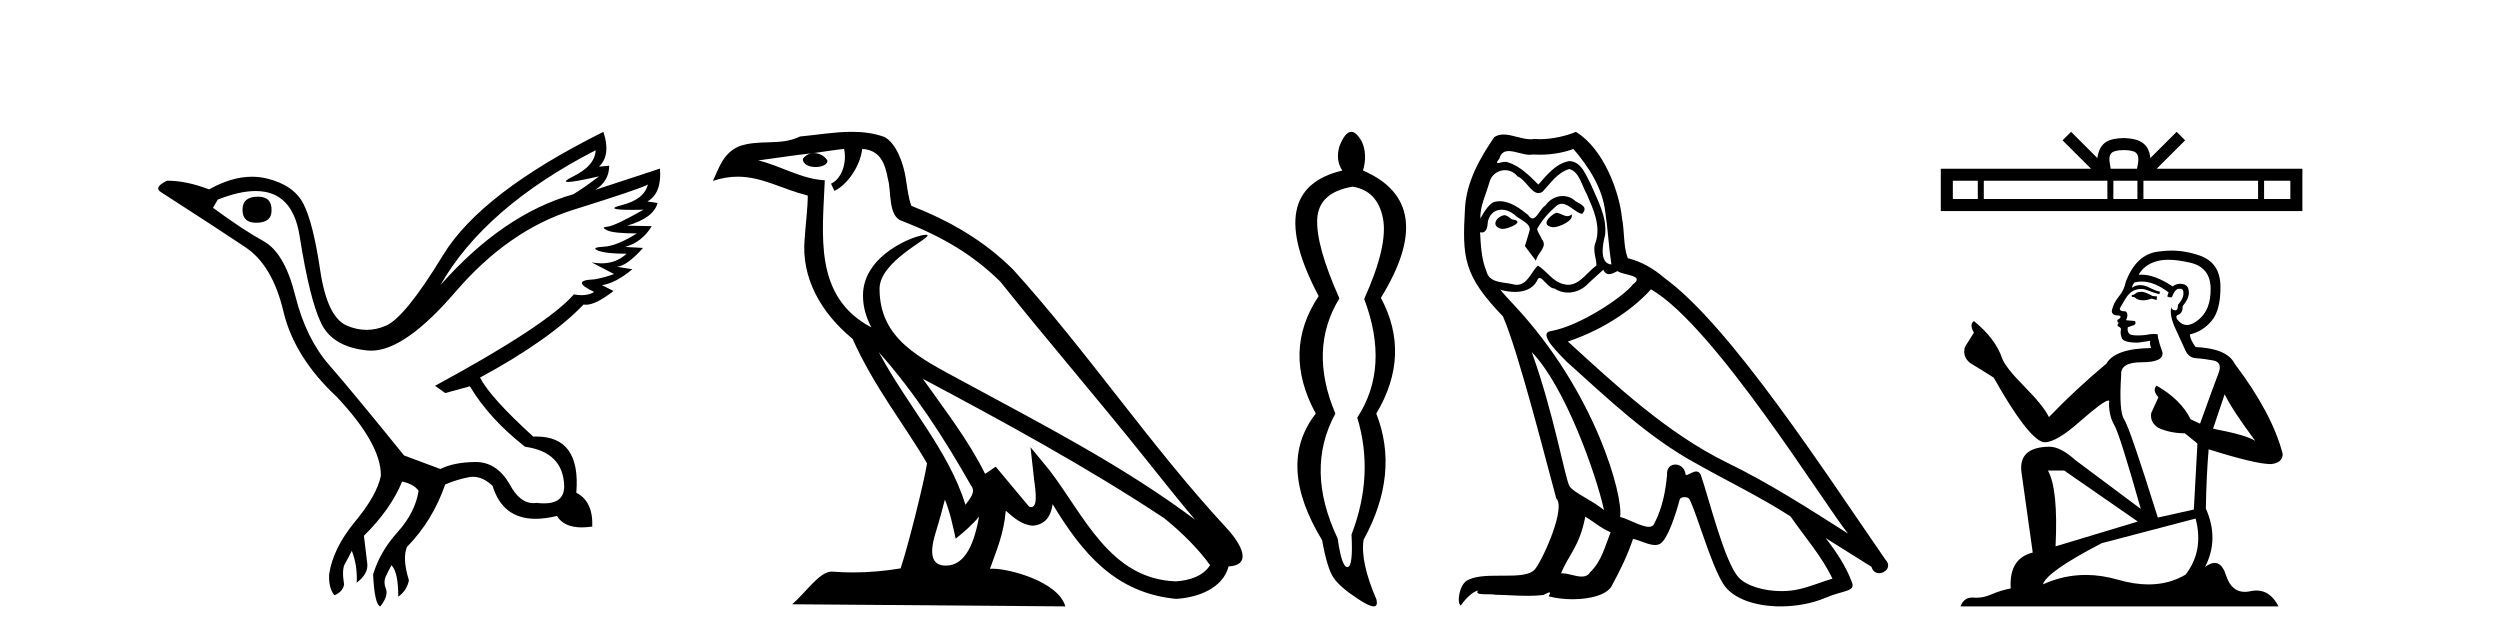
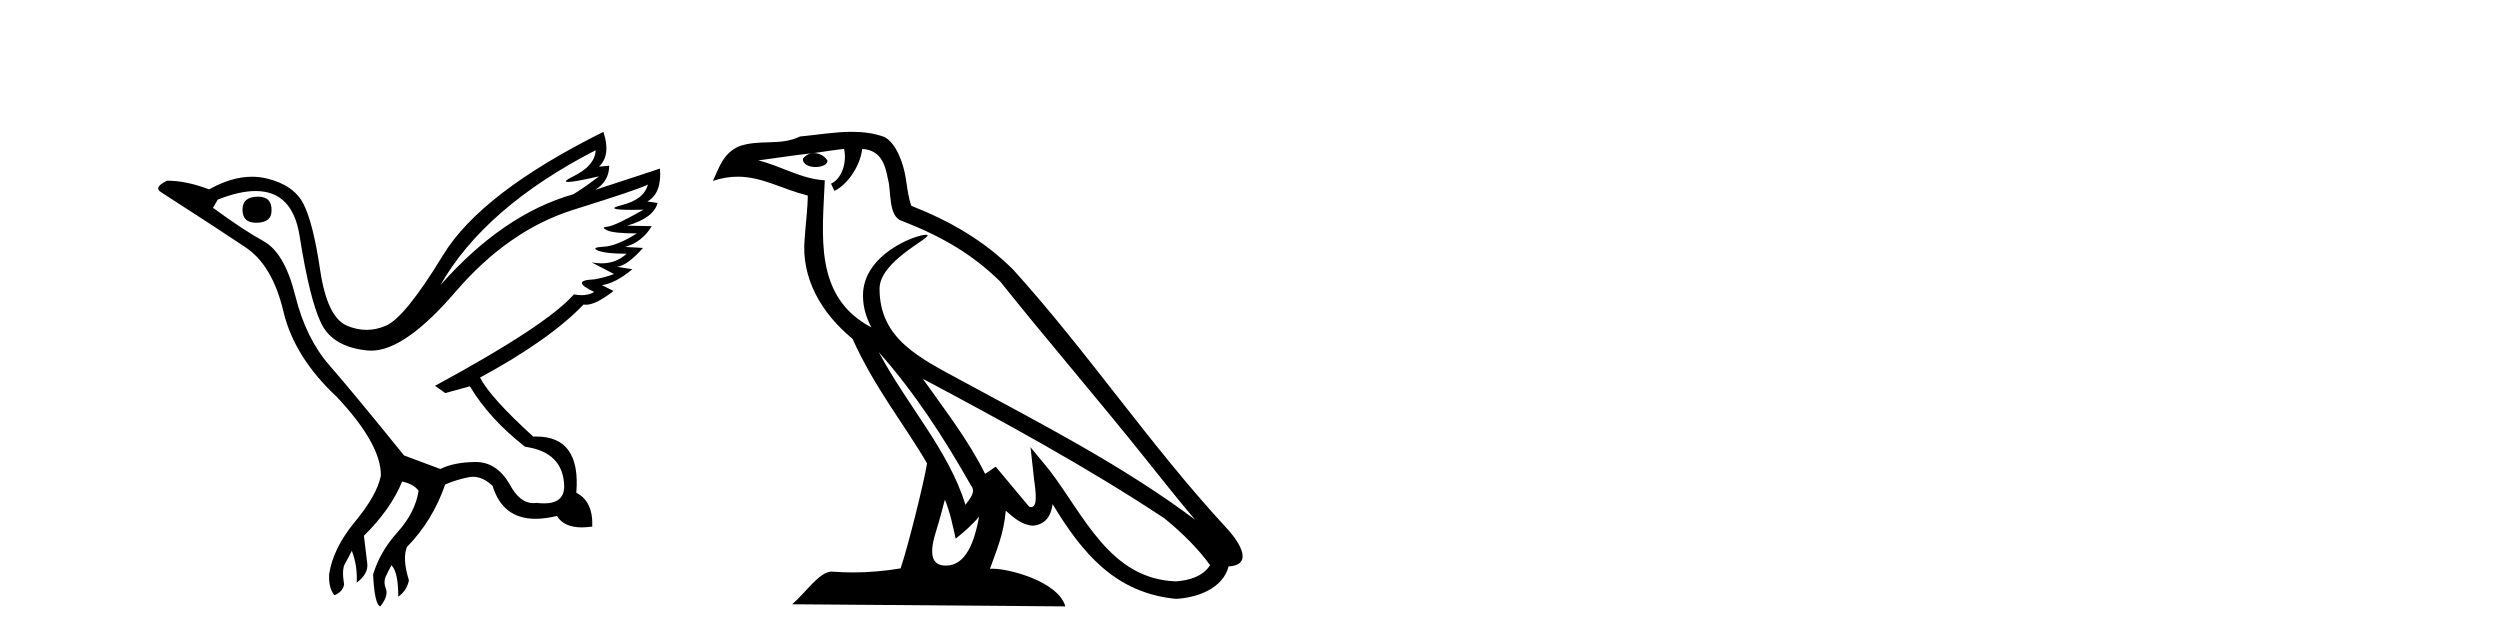
<svg xmlns="http://www.w3.org/2000/svg" width="160.0" height="41.0">
  <path d="M 16.511 12.586 Q 15.52 12.586 15.52 13.421 Q 15.52 14.257 16.387 14.257 Q 17.378 14.257 17.378 13.483 Q 17.409 12.586 16.511 12.586 ZM 38.121 9.613 Q 38.09 10.604 36.666 11.301 Q 35.962 11.645 36.363 11.645 Q 36.773 11.645 38.338 11.285 L 38.338 11.285 Q 37.409 11.997 36.697 12.431 Q 32.208 13.7 28.183 18.251 Q 31.031 13.267 38.121 9.613 ZM 41.465 11.812 Q 41.217 12.771 39.793 13.127 Q 38.58 13.431 40.445 13.431 Q 40.769 13.431 41.187 13.421 L 41.187 13.421 Q 39.329 14.474 38.88 14.505 Q 38.431 14.536 38.849 14.737 Q 39.267 14.939 40.753 14.939 Q 39.484 15.744 38.632 15.79 Q 37.781 15.836 38.276 16.038 Q 38.772 16.239 40.103 16.239 Q 39.44 16.854 38.487 16.854 Q 38.194 16.854 37.874 16.796 L 37.874 16.796 L 39.298 17.539 Q 38.617 17.787 38.029 17.88 Q 36.45 17.942 38.029 18.685 Q 37.698 18.891 37.23 18.891 Q 36.997 18.891 36.728 18.84 Q 34.994 20.821 27.842 24.691 L 28.493 25.156 L 30.072 24.722 Q 31.31 26.797 33.601 28.592 Q 36.078 28.933 36.109 31.162 Q 36.083 32.216 34.823 32.216 Q 34.602 32.216 34.344 32.184 Q 34.24 32.2 34.139 32.2 Q 33.25 32.2 32.61 30.976 Q 31.783 29.567 30.441 29.567 Q 30.427 29.567 30.412 29.568 Q 29.05 29.583 28.183 30.016 L 25.861 29.15 Q 22.579 25.094 21.078 23.375 Q 19.576 21.657 18.895 18.917 Q 18.214 16.177 16.867 15.434 Q 15.52 14.691 13.631 13.298 L 13.941 12.771 Q 15.333 12.226 16.361 12.226 Q 18.721 12.226 19.173 15.093 Q 19.824 19.211 20.567 20.713 Q 21.31 22.214 23.523 22.431 Q 23.638 22.442 23.756 22.442 Q 25.914 22.442 29.143 18.685 Q 32.548 14.722 36.713 13.421 Q 40.877 12.121 41.465 11.812 ZM 38.617 8.437 Q 30.784 12.338 28.353 16.332 Q 25.923 20.326 24.684 20.852 Q 24.074 21.111 23.46 21.111 Q 22.828 21.111 22.192 20.837 Q 20.938 20.295 20.489 17.276 Q 20.04 14.257 19.421 13.05 Q 18.802 11.842 17.084 11.425 Q 16.615 11.311 16.127 11.311 Q 14.825 11.311 13.384 12.121 Q 11.929 11.564 10.69 11.564 Q 9.792 11.997 10.319 12.307 Q 13.972 14.66 15.706 15.821 Q 17.44 16.982 18.136 19.923 Q 18.833 22.865 21.557 25.403 Q 24.406 28.437 24.375 30.45 Q 24.127 31.688 22.718 33.391 Q 21.31 35.094 21.062 36.766 Q 21.031 37.664 21.403 38.097 Q 21.929 37.881 22.022 37.416 Q 21.867 36.456 22.068 36.1 Q 22.27 35.744 22.517 35.249 Q 22.889 36.209 22.827 37.292 Q 23.57 36.735 23.508 36.085 L 23.291 34.289 Q 24.994 32.617 25.737 30.821 Q 26.48 30.976 26.79 31.41 Q 26.573 32.803 25.443 34.057 Q 24.313 35.311 23.879 36.766 Q 23.972 38.716 24.344 38.809 Q 24.87 38.128 24.7 37.695 Q 24.53 37.261 24.684 36.905 Q 24.839 36.549 25.056 36.178 Q 25.489 36.611 25.489 38.19 Q 26.047 37.788 26.171 37.137 Q 25.737 35.744 26.047 35.001 Q 27.688 33.329 28.493 31.007 Q 29.205 30.698 29.994 30.543 Q 30.135 30.515 30.275 30.515 Q 30.916 30.515 31.527 31.1 Q 32.172 33.203 34.275 33.203 Q 34.896 33.203 35.645 33.02 Q 36.085 33.753 37.238 33.753 Q 37.546 33.753 37.905 33.701 Q 37.967 32.091 36.883 31.534 Q 37.183 27.938 34.322 27.938 Q 34.226 27.938 34.127 27.942 Q 31.372 25.434 30.722 24.165 Q 35.18 21.75 37.347 19.49 Q 37.42 19.504 37.5 19.504 Q 38.139 19.504 39.267 18.623 L 38.524 18.251 Q 39.391 18.128 40.474 17.23 L 39.484 17.075 Q 40.134 17.013 41.156 15.867 L 40.01 15.805 Q 41.094 15.496 41.713 14.474 L 40.134 14.443 Q 41.837 13.948 42.084 12.988 L 41.434 12.895 Q 42.363 12.369 42.239 10.79 L 42.239 10.79 L 38.09 12.152 Q 38.988 11.595 38.988 10.604 L 38.988 10.604 L 38.338 10.666 Q 39.112 9.923 38.617 8.437 Z" style="fill:#000000;stroke:none" />
  <path d="M 56.244 22.54 L 56.244 22.54 C 58.538 25.118 60.437 28.06 62.13 31.048 C 62.486 31.486 62.086 31.888 61.792 32.305 C 60.677 28.763 58.109 26.03 56.244 22.54 ZM 54.023 9.529 C 54.215 10.422 53.862 11.451 53.185 11.755 L 53.402 12.217 C 54.247 11.815 55.06 10.612 55.181 9.532 C 56.335 9.601 56.651 10.47 56.831 11.479 C 57.048 12.168 56.828 13.841 57.702 14.13 C 60.282 15.129 62.255 16.285 64.025 18.031 C 67.08 21.852 70.272 25.552 73.327 29.376 C 74.514 30.865 75.6 32.228 76.481 33.257 C 71.842 29.789 66.658 27.136 61.573 24.38 C 58.87 22.911 56.291 21.71 56.291 18.477 C 56.291 16.738 59.495 15.281 59.363 15.055 C 59.351 15.035 59.314 15.026 59.256 15.026 C 58.598 15.026 55.231 16.274 55.231 18.907 C 55.231 19.637 55.426 20.313 55.766 20.944 C 55.761 20.944 55.756 20.943 55.75 20.943 C 52.058 18.986 52.644 15.028 52.787 11.538 C 51.253 11.453 49.988 10.616 48.531 10.267 C 49.662 10.121 50.788 9.933 51.921 9.816 L 51.921 9.816 C 51.709 9.858 51.514 9.982 51.385 10.154 C 51.366 10.526 51.787 10.69 52.197 10.69 C 52.598 10.69 52.988 10.534 52.95 10.264 C 52.769 9.982 52.439 9.799 52.102 9.799 C 52.092 9.799 52.082 9.799 52.072 9.799 C 52.636 9.719 53.386 9.599 54.023 9.529 ZM 60.473 31.976 C 60.804 32.78 60.976 33.632 61.163 34.476 C 61.701 34.04 62.222 33.593 62.664 33.06 L 62.664 33.06 C 62.376 34.623 61.84 36.199 60.538 36.199 C 59.751 36.199 59.386 35.667 59.891 34.054 C 60.129 33.293 60.318 32.566 60.473 31.976 ZM 59.059 24.242 L 59.059 24.242 C 64.325 27.047 69.539 29.879 74.519 33.171 C 75.692 34.122 76.738 35.181 77.445 36.172 C 76.976 36.901 76.083 37.152 75.257 37.207 C 71.041 37.06 69.391 32.996 67.165 30.093 L 65.953 28.622 L 66.162 30.507 C 66.177 30.846 66.524 32.452 66.006 32.452 C 65.962 32.452 65.912 32.44 65.854 32.415 L 63.724 29.865 C 63.496 30.015 63.281 30.186 63.046 30.325 C 61.99 28.187 60.443 26.196 59.059 24.242 ZM 54.515 8.437 C 53.408 8.437 52.274 8.636 51.199 8.736 C 49.917 9.361 48.618 8.884 47.274 9.373 C 46.303 9.809 46.03 10.693 45.628 11.576 C 46.201 11.386 46.722 11.308 47.213 11.308 C 48.779 11.308 50.04 12.097 51.697 12.518 C 51.694 13.349 51.563 14.292 51.501 15.242 C 51.245 17.816 52.601 20.076 54.563 21.685 C 55.968 24.814 57.912 27.214 59.331 29.655 C 59.162 30.752 58.141 34.89 57.638 36.376 C 56.653 36.542 55.601 36.636 54.566 36.636 C 54.149 36.636 53.734 36.62 53.328 36.588 C 53.296 36.584 53.265 36.582 53.233 36.582 C 52.435 36.582 51.558 37.945 50.698 38.673 L 68.182 38.809 C 67.736 37.233 64.63 36.397 63.526 36.397 C 63.462 36.397 63.405 36.399 63.356 36.405 C 63.746 35.29 64.232 34.243 64.37 32.686 C 64.858 33.123 65.405 33.595 66.088 33.644 C 66.923 33.582 67.262 33.011 67.368 32.267 C 69.26 35.396 71.376 37.951 75.257 38.327 C 76.598 38.261 78.269 37.675 78.63 36.25 C 80.409 36.149 79.105 34.416 78.445 33.737 C 73.604 28.498 69.609 22.517 64.826 17.238 C 62.984 15.421 60.904 14.192 58.328 13.173 C 58.136 12.702 58.074 12.032 57.949 11.295 C 57.813 10.491 57.384 9.174 56.599 8.765 C 55.931 8.519 55.229 8.437 54.515 8.437 Z" style="fill:#000000;stroke:none" />
-   <path d="M 86.57 11.946 Q 88.155 12.204 88.506 13.955 Q 88.856 15.706 87.308 19.134 Q 88.966 23.521 86.865 26.728 Q 87.971 30.377 86.497 34.211 Q 86.607 36.275 86.239 36.293 Q 86.235 36.293 86.231 36.293 Q 85.867 36.293 85.612 34.469 Q 83.511 30.045 85.464 26.469 Q 83.732 22.341 85.722 19.097 Q 84.211 15.706 84.303 14.01 Q 84.395 12.314 86.57 11.946 ZM 86.482 8.437 Q 86.086 8.437 85.722 9.365 Q 85.464 10.25 85.907 10.914 Q 80.783 12.13 84.395 18.95 Q 82.036 22.488 84.211 26.469 Q 81.668 29.713 84.617 34.579 Q 84.948 36.422 85.372 37.012 Q 85.796 37.602 86.865 38.302 Q 87.616 38.809 87.918 38.809 Q 88.208 38.809 88.082 38.339 Q 87.049 35.943 87.271 34.542 Q 89.593 30.303 88.082 26.469 Q 90.33 22.71 88.377 19.06 Q 92.1 13.015 87.234 10.914 Q 87.529 9.881 87.16 9.07 Q 86.81 8.437 86.482 8.437 Z" style="fill:#000000;stroke:none" />
-   <path d="M 99.585 13.619 C 99.129 13.839 98.572 14.447 99.416 14.548 C 99.821 14.531 100.75 14.109 100.581 13.721 L 100.581 13.721 C 100.494 13.804 100.405 13.834 100.315 13.834 C 100.076 13.834 99.831 13.619 99.585 13.619 ZM 96.259 13.771 C 95.702 13.906 95.415 14.514 96.124 14.649 C 96.136 14.65 96.148 14.651 96.161 14.651 C 96.569 14.651 97.682 14.156 96.766 14.042 C 96.614 13.94 96.462 13.771 96.259 13.771 ZM 100.699 9.534 C 101.695 10.699 102.573 12.049 102.742 13.603 C 102.911 14.717 102.961 15.831 103.13 16.928 C 102.337 16.861 102.573 15.628 102.725 15.038 C 102.86 13.873 102.235 12.792 101.797 11.762 C 101.493 11.205 101.206 10.328 100.429 10.311 C 99.568 10.463 99.011 11.189 98.454 11.813 C 97.88 11.239 97.272 10.615 96.479 10.378 C 96.437 10.363 96.391 10.357 96.342 10.357 C 96.164 10.357 95.956 10.435 95.86 10.435 C 95.777 10.435 95.778 10.377 95.956 10.159 C 96.063 9.78 96.285 9.668 96.561 9.668 C 96.962 9.668 97.477 9.907 97.91 9.907 C 97.975 9.907 98.039 9.901 98.099 9.889 C 98.242 9.897 98.385 9.901 98.528 9.901 C 99.266 9.901 100.006 9.789 100.699 9.534 ZM 100.429 10.817 C 101.088 10.986 101.239 11.898 101.56 12.438 C 101.965 13.383 102.455 14.413 102.134 15.476 C 101.881 15.983 102.202 16.624 102.168 16.996 C 101.605 17.391 101.11 18.226 100.363 18.226 C 100.281 18.226 100.197 18.216 100.108 18.194 C 99.366 18.042 98.994 17.333 98.42 16.996 C 98.005 17.397 97.759 18.228 97.074 18.228 C 96.98 18.228 96.878 18.212 96.766 18.178 C 96.141 18.042 95.314 18.11 95.128 17.35 C 94.808 16.574 94.774 15.713 94.723 14.869 L 94.723 14.869 C 94.76 14.876 94.795 14.879 94.826 14.879 C 95.168 14.879 95.199 14.483 95.23 14.143 C 95.361 13.649 95.715 13.42 96.108 13.42 C 96.373 13.42 96.656 13.524 96.901 13.721 C 97.188 14.042 98.066 14.295 97.88 14.801 C 97.796 15.105 97.694 15.426 97.593 15.747 L 98.302 16.692 C 98.37 16.202 99.095 15.797 98.673 15.308 C 98.606 15.088 98.353 14.801 98.386 14.632 C 98.69 14.092 99.095 13.619 99.568 13.214 C 99.696 13.09 99.826 13.042 99.955 13.042 C 100.408 13.042 100.863 13.635 101.256 13.687 C 101.645 13.265 101.223 13.096 100.834 12.877 C 100.594 12.65 100.303 12.546 100.013 12.546 C 99.591 12.546 99.17 12.766 98.91 13.147 C 98.589 13.339 98.366 13.98 98.084 13.98 C 97.996 13.98 97.901 13.917 97.796 13.755 C 97.28 13.342 96.662 12.879 95.987 12.879 C 95.887 12.879 95.787 12.889 95.685 12.91 C 95.208 13.009 94.778 13.976 94.742 13.976 C 94.741 13.976 94.74 13.975 94.74 13.974 C 94.723 13.181 95.095 12.472 95.314 11.695 C 95.436 11.185 95.874 10.89 96.32 10.89 C 96.611 10.89 96.907 11.016 97.12 11.29 C 97.623 11.476 97.991 12.359 98.464 12.359 C 98.547 12.359 98.633 12.332 98.724 12.269 C 99.247 11.712 99.669 11.053 100.429 10.817 ZM 98.032 22.533 C 100.176 24.744 102.151 30.349 102.658 32.645 C 101.83 31.97 100.699 31.531 100.446 31.109 C 100.176 30.67 99.433 26.399 98.032 22.533 ZM 105.662 18.515 C 109.714 20.845 116.771 32.307 118.273 34.148 C 115.741 32.544 113.242 30.923 110.524 29.606 C 106.709 27.733 103.451 24.694 100.345 21.858 C 102.911 20.997 104.751 19.545 105.662 18.515 ZM 101.459 33.067 C 101.999 33.388 102.489 33.827 103.08 34.063 C 102.725 34.941 102.506 35.92 101.78 36.612 C 101.643 36.832 101.449 36.901 101.227 36.901 C 100.843 36.901 100.376 36.694 99.986 36.694 C 99.959 36.694 99.932 36.695 99.906 36.697 C 100.378 35.515 101.088 34.992 101.459 33.067 ZM 102.607 17.266 C 102.709 17.478 102.84 17.547 102.978 17.547 C 103.16 17.547 103.356 17.427 103.518 17.35 C 103.924 17.637 105.325 17.604 104.498 18.211 C 103.974 18.92 101.177 20.854 99.235 21.195 C 98.396 21.342 99.805 22.668 100.26 23.141 C 102.894 25.504 105.477 28.003 108.634 29.708 C 110.609 30.822 112.685 31.818 114.593 33.05 C 115.504 34.367 116.585 35.582 117.277 37.034 C 116.585 37.237 115.91 37.524 115.201 37.693 C 114.826 37.787 114.421 37.831 114.015 37.831 C 112.9 37.831 111.779 37.499 111.284 36.967 C 110.372 36.005 109.376 31.902 108.853 30.4 C 108.778 30.231 108.673 30.174 108.559 30.174 C 108.331 30.174 108.066 30.397 107.936 30.397 C 107.909 30.397 107.888 30.388 107.874 30.366 C 107.84 29.95 107.521 29.731 107.222 29.731 C 106.926 29.731 106.65 29.946 106.692 30.4 C 106.591 31.463 106.388 32.527 105.882 33.489 C 105.82 33.653 105.69 33.716 105.52 33.716 C 105.04 33.716 104.235 33.221 103.687 33.084 C 103.907 31.784 102.134 25.133 96.935 19.562 C 96.753 19.365 95.961 18.53 96.03 18.53 C 96.038 18.53 96.057 18.541 96.091 18.566 C 96.357 18.635 96.656 18.683 96.953 18.683 C 97.523 18.683 98.081 18.508 98.37 17.975 C 98.414 17.843 98.469 17.792 98.533 17.792 C 98.764 17.792 99.114 18.464 99.484 18.464 C 99.752 18.643 100.052 18.726 100.351 18.726 C 100.84 18.726 101.326 18.504 101.662 18.127 C 101.982 17.84 102.286 17.553 102.607 17.266 ZM 100.851 8.437 C 100.321 8.673 99.392 8.908 98.558 8.908 C 98.436 8.908 98.317 8.903 98.201 8.893 C 98.122 8.907 98.041 8.913 97.96 8.913 C 97.392 8.913 96.78 8.608 96.23 8.608 C 96.021 8.608 95.82 8.652 95.635 8.774 C 94.706 10.125 93.862 11.627 93.761 13.299 C 93.575 16.506 93.66 17.62 96.192 20.254 C 97.188 22.516 99.045 29.893 99.602 31.902 C 100.21 32.476 98.842 35.616 98.268 36.393 C 97.956 36.823 97.133 36.844 96.249 36.844 C 96.153 36.844 96.056 36.844 95.959 36.844 C 95.164 36.844 94.359 36.861 93.862 37.169 C 93.39 37.473 93.221 38.604 93.491 38.756 C 93.744 38.368 94.25 37.845 94.605 37.794 L 94.605 37.794 C 94.267 38.148 95.449 37.98 95.702 38.064 C 96.385 38.075 97.076 38.133 97.769 38.133 C 98.104 38.133 98.439 38.119 98.775 38.081 C 98.927 38.014 99.089 37.911 99.16 37.911 C 99.216 37.911 99.216 37.973 99.112 38.165 C 99.59 38.29 100.127 38.352 100.652 38.352 C 101.833 38.352 102.952 38.037 103.198 37.406 C 103.704 36.477 104.177 35.498 104.514 34.485 C 104.945 34.577 105.487 34.88 105.922 34.88 C 106.049 34.88 106.167 34.854 106.27 34.789 C 106.743 34.468 107.232 32.966 107.503 31.97 C 107.528 31.866 107.669 31.816 107.811 31.816 C 107.948 31.816 108.086 31.862 108.127 31.953 C 108.634 32.966 109.478 36.072 110.288 37.372 C 110.899 38.335 112.381 38.809 113.958 38.809 C 114.951 38.809 115.981 38.622 116.855 38.25 C 117.952 37.777 118.763 37.878 118.526 37.271 C 118.155 36.258 117.513 35.295 116.838 34.435 L 116.838 34.435 C 117.817 35.042 118.796 35.667 119.775 36.275 C 119.856 36.569 120.059 36.686 120.267 36.686 C 120.666 36.686 121.081 36.252 120.67 35.819 C 116.838 30.282 110.744 20.845 106.523 17.789 C 105.848 17.198 105.055 16.743 104.177 16.523 C 103.89 15.78 103.974 14.784 103.805 13.94 C 103.637 12.269 102.624 9.5 100.851 8.437 Z" style="fill:#000000;stroke:none" />
-   <path d="M 135.926 9.606 C 136.302 9.606 136.528 9.67 136.645 9.736 C 136.985 9.953 136.823 10.473 136.768 10.798 L 135.085 10.798 C 135.045 10.466 134.861 9.959 135.209 9.736 C 135.326 9.67 135.551 9.606 135.926 9.606 ZM 126.579 11.569 L 126.579 12.738 L 124.982 12.738 L 124.982 11.569 ZM 134.872 11.569 L 134.872 12.738 L 126.963 12.738 L 126.963 11.569 ZM 136.795 11.569 L 136.795 12.738 L 135.256 12.738 L 135.256 11.569 ZM 144.517 11.569 L 144.517 12.738 L 137.179 12.738 L 137.179 11.569 ZM 146.582 11.569 L 146.582 12.738 L 144.901 12.738 L 144.901 11.569 ZM 132.548 8.437 L 132.004 8.982 L 133.825 10.798 L 124.211 10.798 L 124.211 13.508 L 147.352 13.508 L 147.352 10.798 L 138.029 10.798 L 139.849 8.982 L 139.305 8.437 L 137.621 10.116 C 137.521 9.098 136.823 8.865 135.926 8.835 C 134.969 8.861 134.38 9.078 134.231 10.116 L 132.548 8.437 Z" style="fill:#000000;stroke:none" />
-   <path d="M 137.101 18.676 Q 136.781 18.676 136.678 18.778 Q 136.588 18.881 136.435 18.881 L 136.435 18.996 L 136.614 19.022 Q 136.813 19.22 137.142 19.22 Q 137.387 19.22 137.703 19.111 L 138.023 19.201 L 138.049 18.97 L 137.767 18.945 Q 137.357 18.714 137.101 18.676 ZM 138.778 16.626 Q 139.369 16.626 140.149 16.806 Q 141.468 17.1 141.481 18.471 Q 141.494 19.828 140.713 20.456 Q 140.299 20.8 139.96 20.8 Q 139.669 20.8 139.432 20.546 Q 139.201 20.315 139.342 20.174 Q 139.714 20.059 139.688 19.598 Q 140.085 19.111 140.085 18.765 Q 140.11 18.162 139.531 18.162 Q 139.508 18.162 139.483 18.163 Q 139.227 18.189 139.048 18.33 Q 137.914 17.578 137.053 17.578 Q 136.96 17.578 136.87 17.587 L 136.87 17.587 Q 137.242 16.934 138.036 16.716 Q 138.36 16.626 138.778 16.626 ZM 142.378 25.233 Q 142.877 26.258 144.337 28.217 Q 143.786 27.846 141.635 27.436 L 142.378 25.233 ZM 137.067 18.017 Q 137.875 18.017 138.791 18.714 L 138.702 18.97 Q 138.809 19.033 138.911 19.033 Q 138.954 19.033 138.996 19.022 Q 139.201 18.484 139.457 18.484 Q 139.488 18.48 139.516 18.48 Q 139.762 18.48 139.739 18.791 Q 139.739 19.111 139.393 19.508 Q 139.393 19.863 139.221 19.863 Q 139.194 19.863 139.163 19.854 Q 138.932 19.803 138.971 19.598 L 138.971 19.598 Q 138.817 20.174 139.24 21.058 Q 139.649 21.954 139.867 22.428 Q 140.085 22.902 140.559 22.928 Q 141.033 22.953 141.647 23.069 Q 142.262 23.184 141.98 23.901 Q 141.699 24.618 140.802 27.116 L 140.2 26.834 Q 139.573 25.566 138.023 24.683 L 138.023 24.683 Q 137.728 24.964 138.138 25.425 L 137.677 26.437 Q 137.587 27.039 138.138 27.385 Q 138.907 27.731 139.829 27.731 L 140.636 28.384 L 140.405 32.61 L 138.1 33.123 Q 136.294 27.346 135.948 26.847 Q 135.602 26.347 135.756 23.991 Q 135.692 23.184 137.075 23.184 Q 138.51 23.184 138.394 22.531 L 138.215 22.006 Q 138.074 21.519 138.1 21.404 Q 137.987 21.373 137.837 21.373 Q 137.613 21.373 137.306 21.442 Q 137.015 21.468 136.805 21.468 Q 136.384 21.468 136.281 21.365 Q 136.127 21.212 136.179 20.943 L 136.588 20.802 Q 136.729 20.725 136.64 20.546 L 136.063 20.494 Q 136.268 20.059 136.012 19.918 Q 135.974 19.921 135.94 19.921 Q 135.666 19.921 135.666 19.739 Q 135.756 19.572 136.025 19.124 Q 136.294 18.676 136.678 18.548 Q 136.851 18.492 137.021 18.492 Q 137.242 18.492 137.459 18.586 Q 137.844 18.74 138.189 18.829 L 138.253 18.676 Q 137.933 18.599 137.587 18.42 Q 137.254 18.247 136.966 18.247 Q 136.678 18.247 136.435 18.42 Q 136.499 18.189 136.614 18.074 Q 136.836 18.017 137.067 18.017 ZM 132.106 30.113 L 136.819 33.379 L 131.555 34.967 Q 131.734 31.317 131.068 30.113 ZM 140.52 33.187 Q 141.058 35.249 139.88 36.773 Q 138.825 37.403 137.504 37.403 Q 136.596 37.403 135.564 37.106 Q 134.506 36.796 133.492 36.796 Q 132.077 36.796 130.748 37.4 Q 130.979 36.594 134.514 34.762 L 140.52 33.187 ZM 138.962 16.038 Q 138.552 16.038 138.138 16.101 Q 136.704 16.268 136.038 18.074 Q 135.948 18.56 135.602 18.983 Q 135.256 19.393 135.154 19.892 Q 135.154 20.174 135.513 20.187 Q 135.871 20.2 135.602 20.43 Q 135.487 20.456 135.513 20.546 Q 135.525 20.635 135.602 20.661 Q 135.436 20.84 135.602 20.904 Q 135.782 20.981 135.73 21.16 Q 135.692 21.353 135.794 21.634 Q 135.897 21.929 136.819 21.929 L 137.613 21.814 L 137.613 21.814 Q 137.562 22.006 137.677 22.275 Q 135.372 22.3 134.808 23.274 Q 132.874 24.887 131.132 26.693 Q 130.787 25.976 129.557 24.734 Q 128.34 23.504 128.135 22.928 Q 127.713 21.673 126.33 20.546 Q 126.022 20.776 126.33 21.288 L 125.753 22.211 Q 125.587 22.813 126.073 23.222 Q 126.816 23.671 127.598 24.17 Q 129.749 27.987 130.748 28.294 Q 130.803 28.303 130.864 28.303 Q 131.624 28.303 133.143 26.949 Q 134.649 25.633 134.929 25.633 Q 135.028 25.633 134.975 25.797 Q 134.975 26.629 135.321 27.218 Q 135.666 27.808 137.011 32.572 L 132.823 29.447 Q 131.875 28.589 131.158 28.589 Q 129.147 28.614 129.378 30.254 L 130.095 35.364 Q 128.571 35.735 128.686 37.657 Q 127.995 37.798 127.418 38.054 Q 126.953 38.255 126.478 38.255 Q 126.379 38.255 126.278 38.246 Q 126.244 38.243 126.21 38.243 Q 125.688 38.243 125.471 38.809 L 145.823 38.809 Q 145.303 37.792 144.416 37.792 Q 144.231 37.792 144.03 37.836 Q 143.836 37.879 143.663 37.879 Q 142.808 37.879 142.467 36.824 Q 142.215 36.025 141.739 36.025 Q 141.467 36.025 141.122 36.286 Q 142.045 34.506 141.174 32.546 Q 141.212 30.42 141.353 28.755 Q 144.363 29.703 145.336 29.703 Q 146.092 29.626 146.092 29.05 Q 145.426 26.463 143.018 23.274 Q 142.531 22.3 140.52 22.211 Q 140.175 21.75 140.149 21.404 Q 140.981 21.212 141.545 20.533 Q 142.121 19.854 142.109 18.33 Q 142.096 16.819 140.789 16.358 Q 139.885 16.038 138.962 16.038 Z" style="fill:#000000;stroke:none" />
</svg>